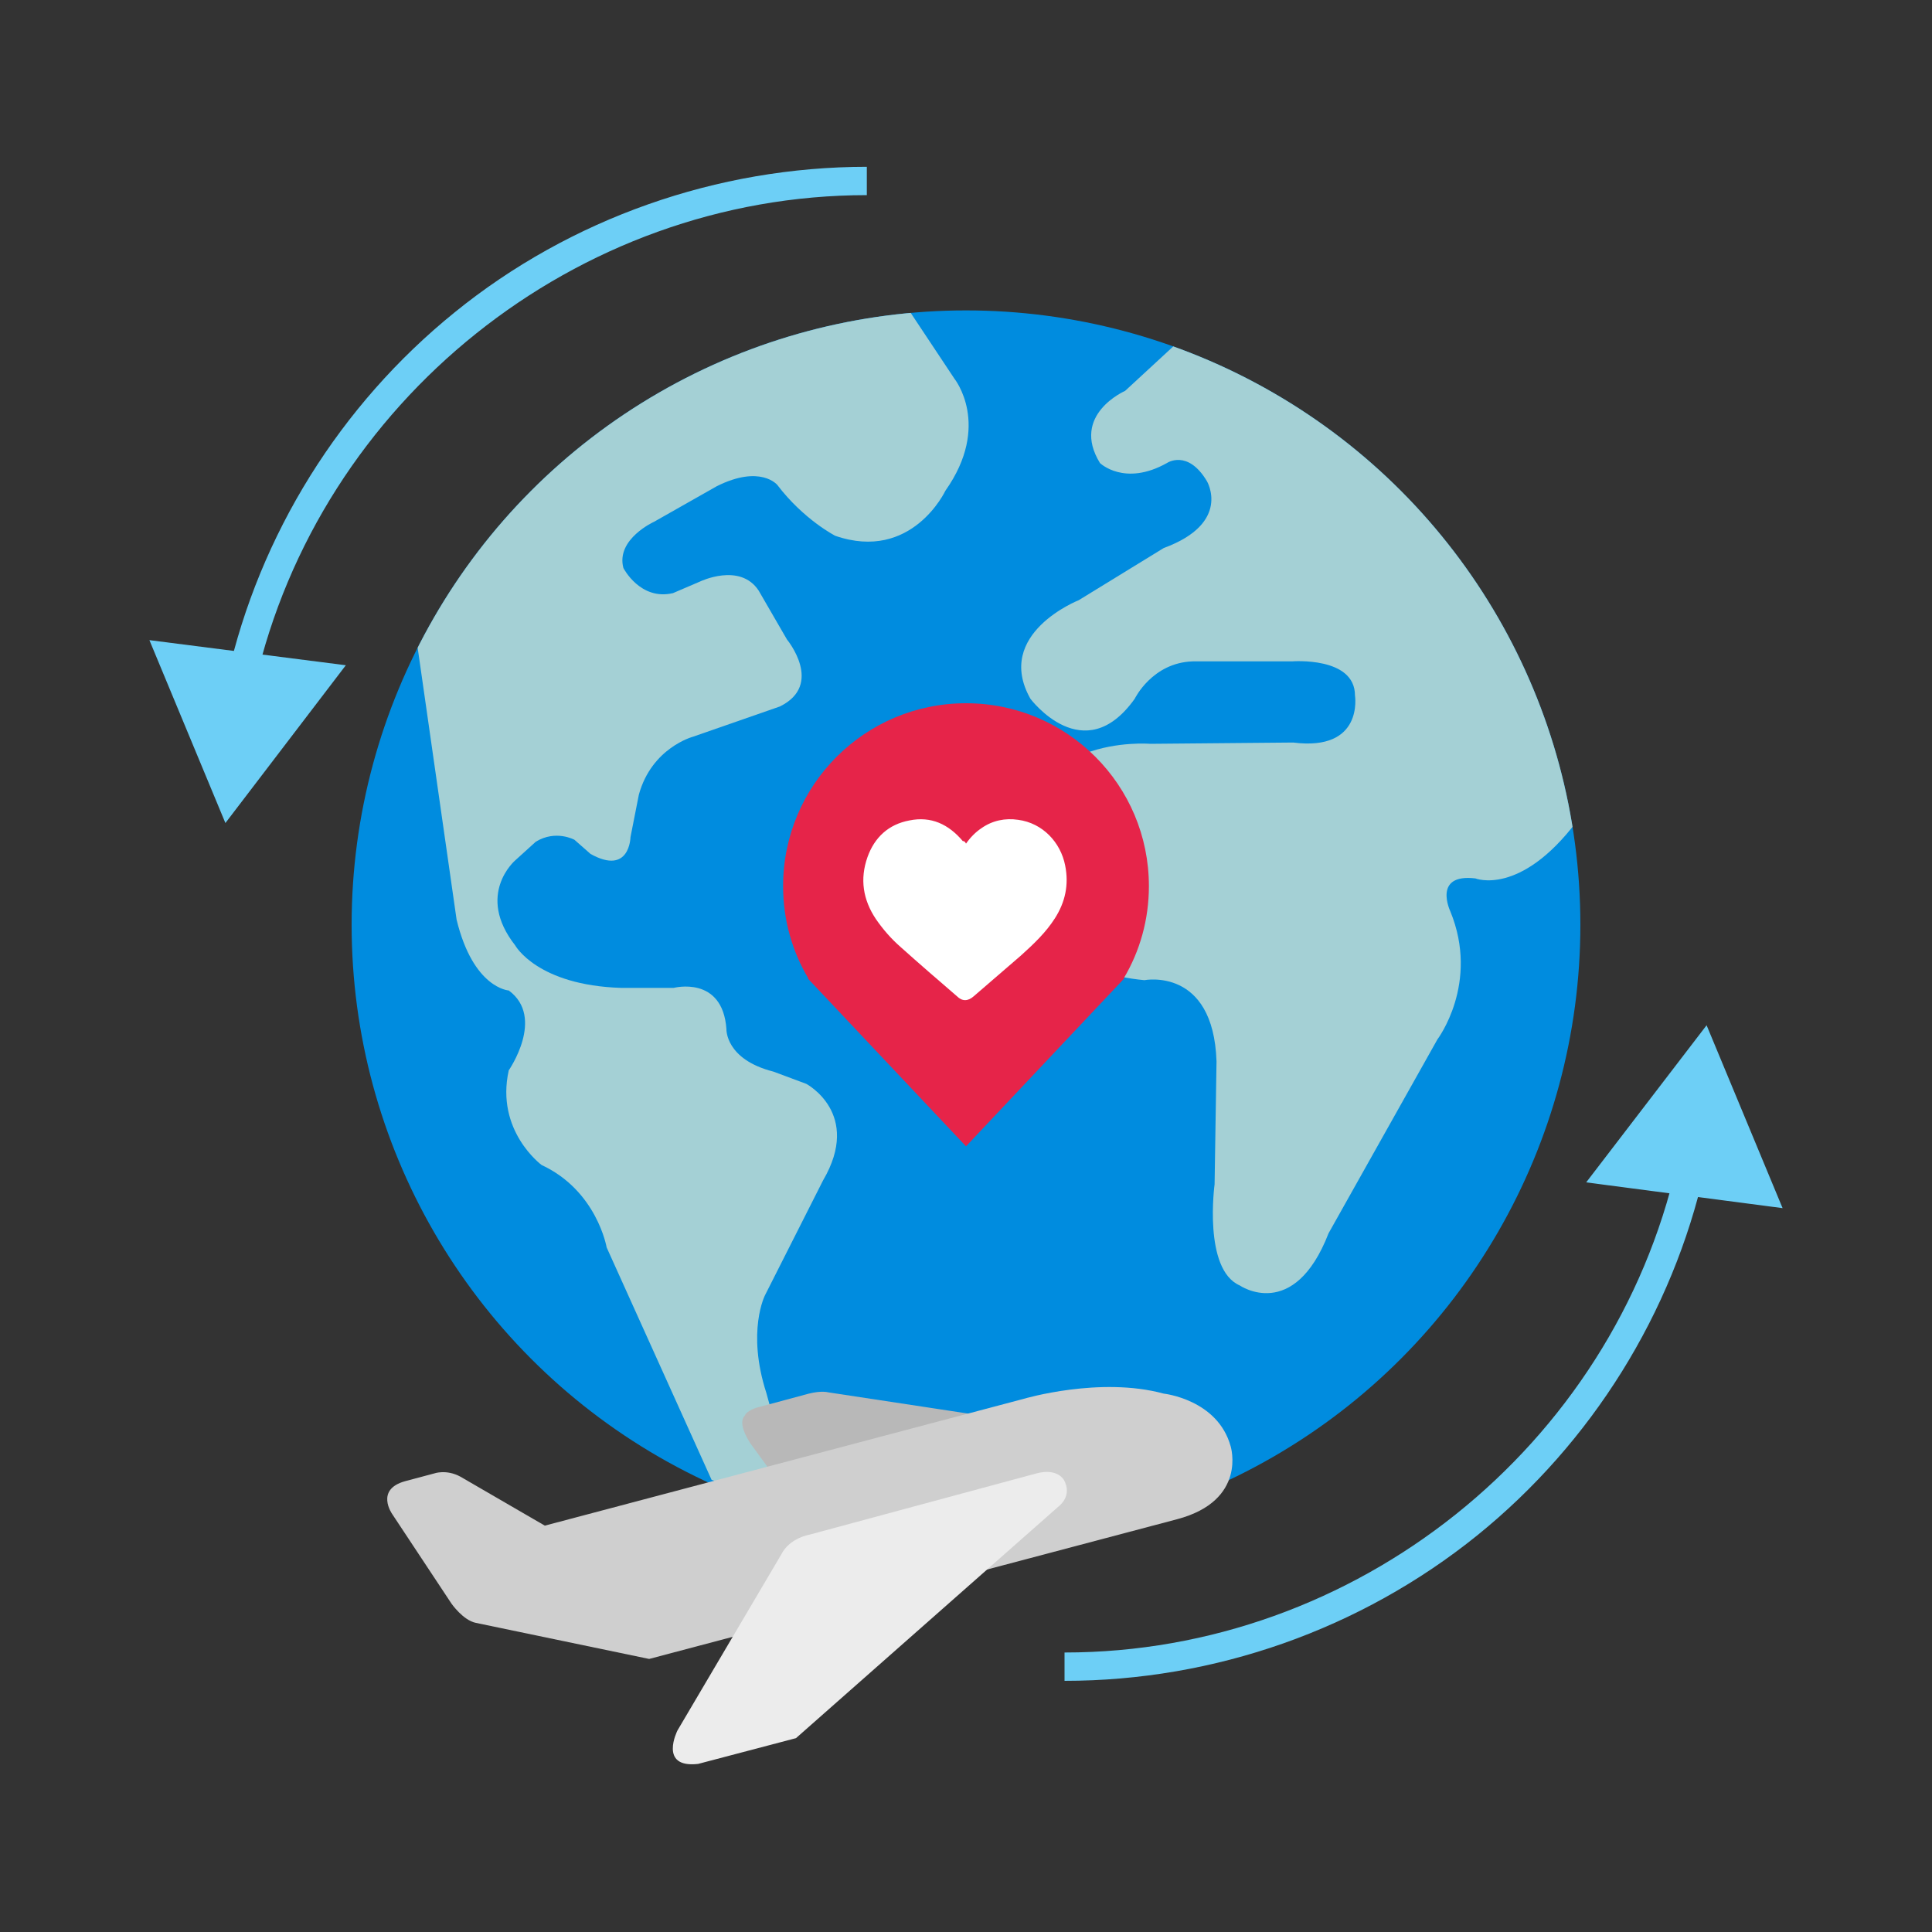
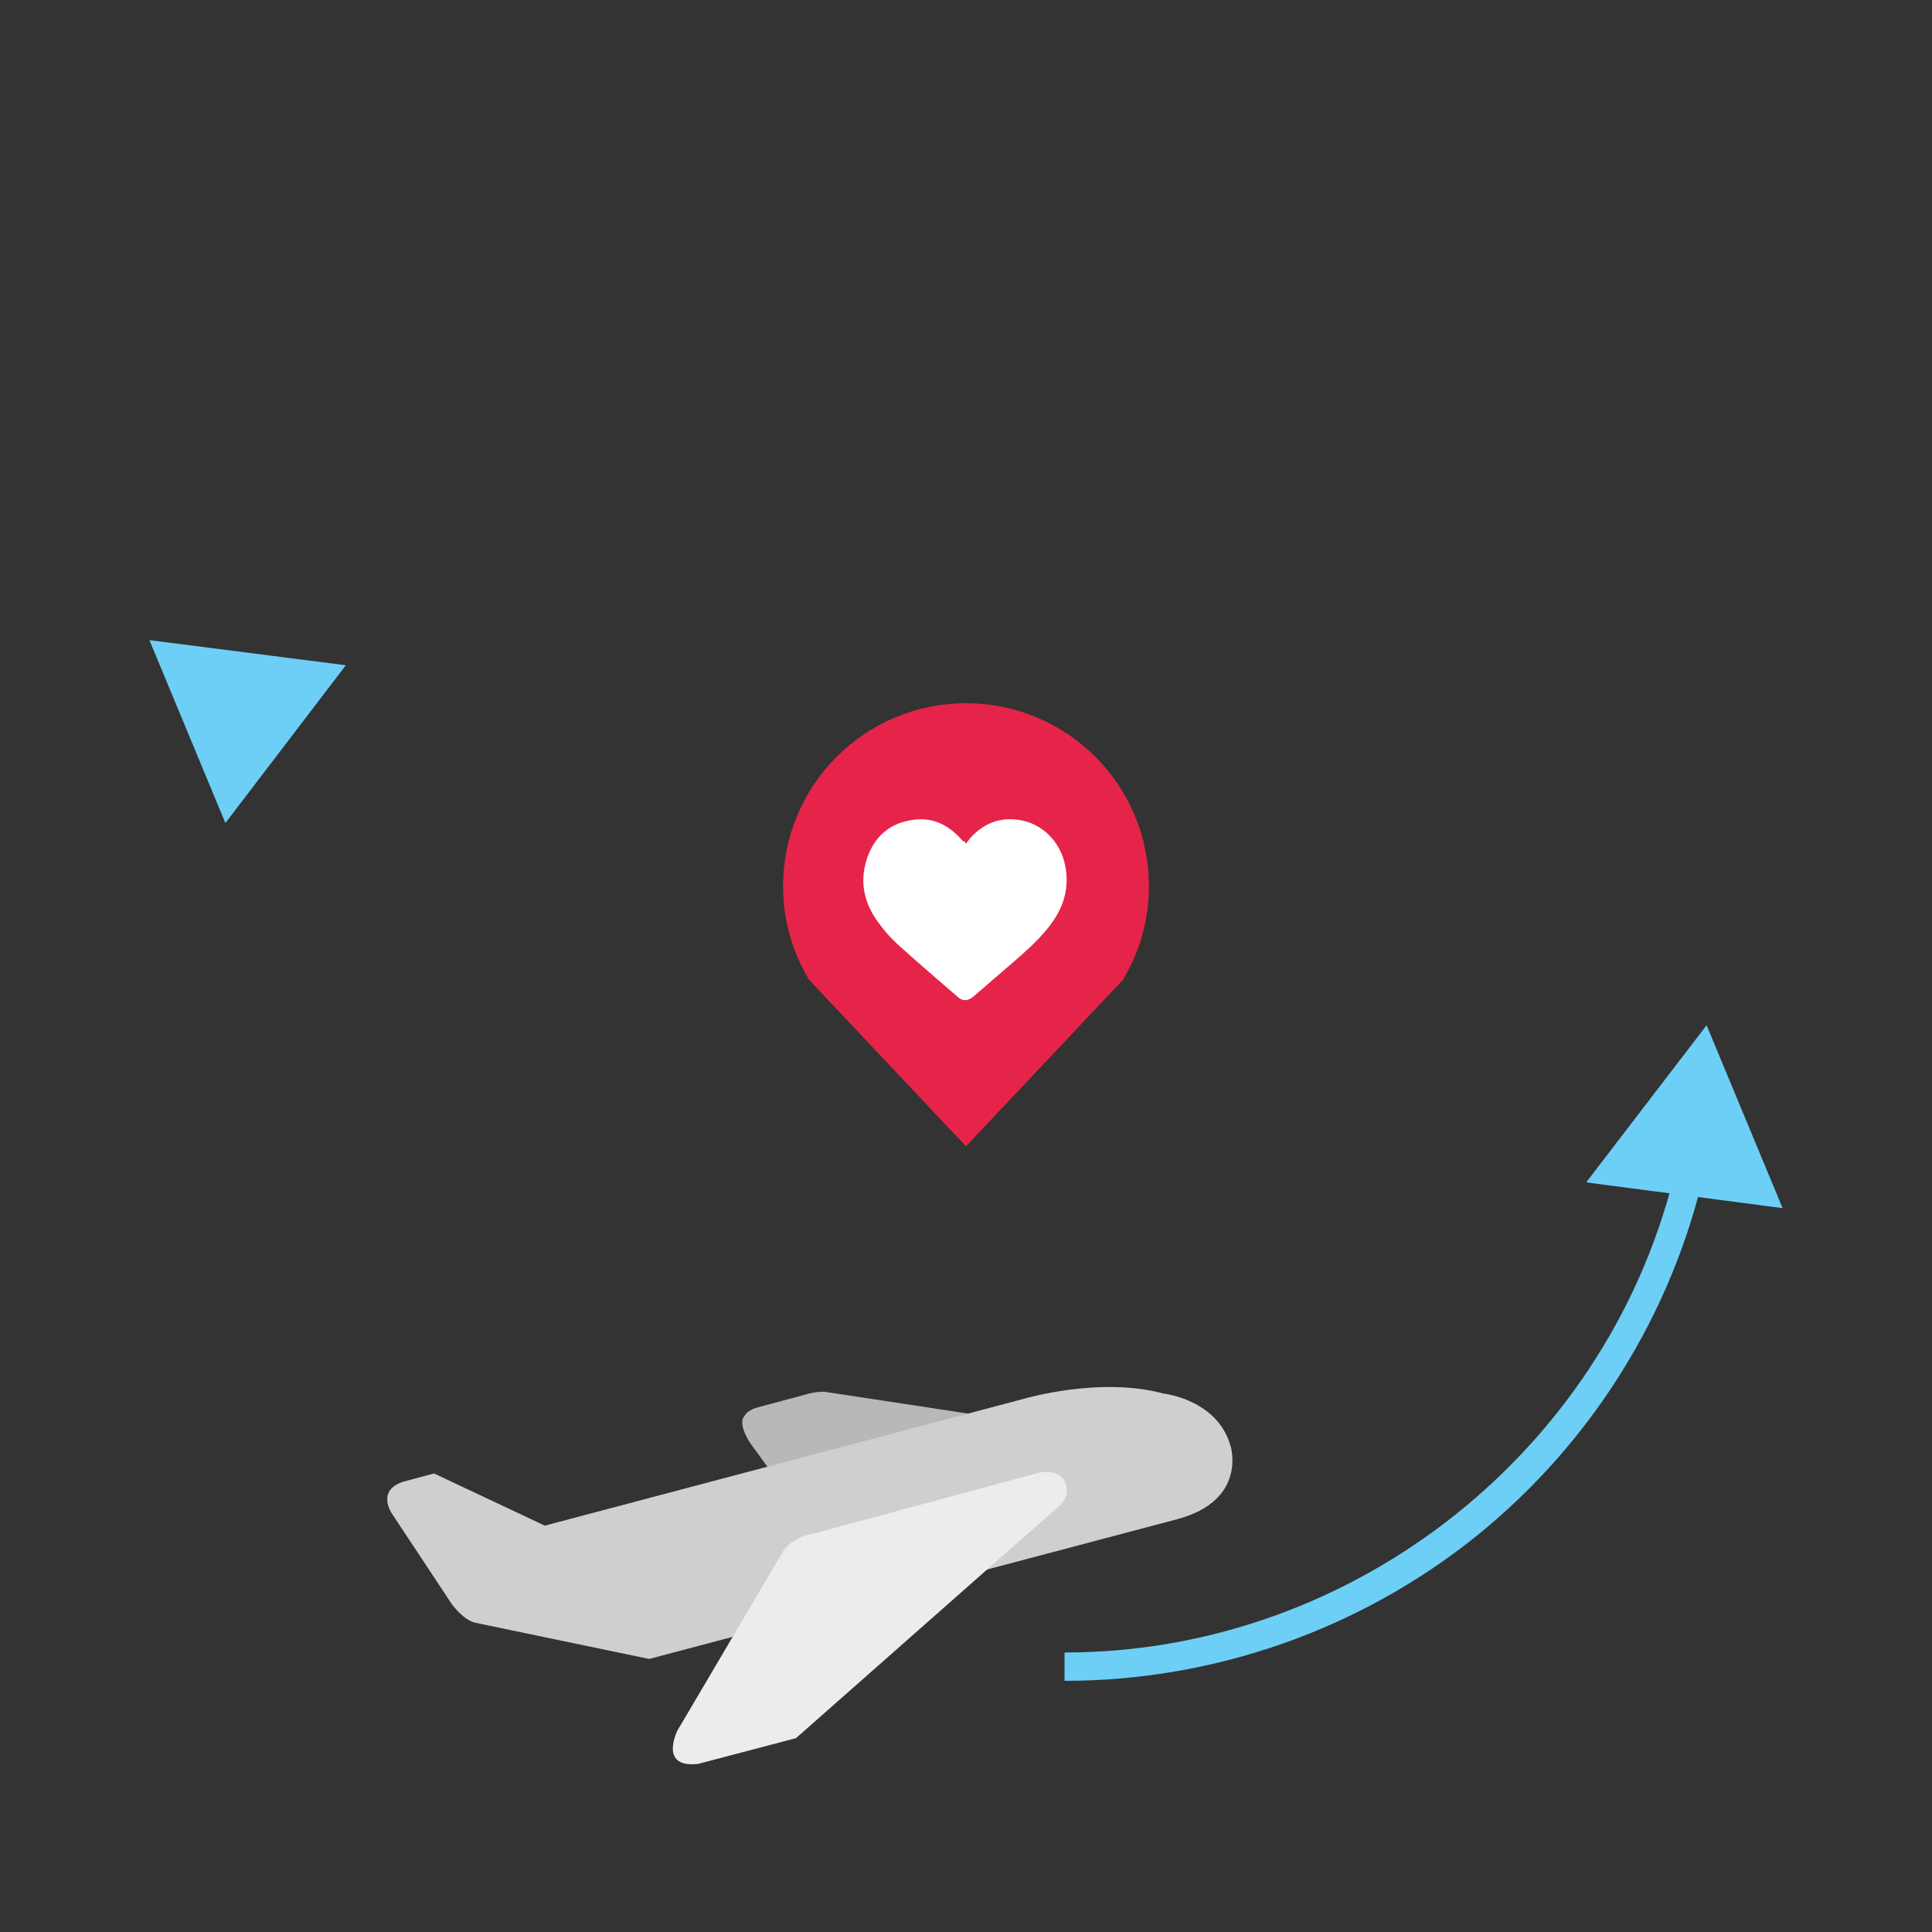
<svg xmlns="http://www.w3.org/2000/svg" xmlns:xlink="http://www.w3.org/1999/xlink" version="1.1" id="Layer_1" x="0px" y="0px" viewBox="0 0 300 300" style="enable-background:new 0 0 300 300;" xml:space="preserve">
  <rect x="0" y="0" width="300" height="300" fill="#333333" stroke="none" />
  <style type="text/css">
	.st0{fill:#FFFFFF;}
	.st1{fill:#6DCFF6;}
	.st2{clip-path:url(#SVGID_00000181806735868965674130000008019026636642934149_);fill:#008CDF;}
	.st3{clip-path:url(#SVGID_00000181806735868965674130000008019026636642934149_);fill:#A4D0D5;}
	.st4{fill:#E62449;}
	.st5{fill:#B8B8B8;}
	.st6{fill:#CFCFCF;}
	.st7{fill:#ECECEC;}
</style>
  <g>
-     <path class="st0" d="M610.1,857.7c108.7,0,217.3,0,326.1,0c0,87.2,0,174.5,0,261.8c-108.7,0-217.4,0-326.1,0   C610.1,1032.3,610.1,945,610.1,857.7z M775.1,933.8c-0.8-1-1.4-1.9-2.1-2.7c-12.4-15-28.1-22-47.5-18.2   c-18.7,3.6-31.1,15.2-37.5,32.8c-7.1,19.6-4,38.1,7.3,55.5c6.2,9.6,13.9,18,22.3,25.6c16.5,14.8,33.3,29.2,50.1,43.8   c4.9,4.2,10.2,4.1,15.2-0.3c14-12.1,28.1-24.1,42-36.3c11.3-10,22.2-20.5,30.5-33.3c9.4-14.6,12.8-30.3,9.2-47.4   c-4.4-21-20.4-37.9-42.3-40.9c-12-1.6-23,0.7-33.1,7.5C783.7,923.7,779.2,928.3,775.1,933.8z" />
    <path d="M775.1,933.8c4.1-5.5,8.6-10.2,14-13.8c10-6.8,21.1-9.2,33.1-7.5c21.9,3,37.8,19.9,42.3,40.9c3.6,17.1,0.2,32.8-9.2,47.4   c-8.3,12.8-19.1,23.3-30.5,33.3c-13.9,12.2-28,24.3-42,36.3c-5,4.3-10.3,4.5-15.2,0.3c-16.7-14.5-33.5-29-50.1-43.8   c-8.5-7.6-16.1-16-22.3-25.6c-11.3-17.3-14.4-35.9-7.3-55.5c6.4-17.6,18.8-29.2,37.5-32.8c19.5-3.8,35.1,3.2,47.5,18.2   C773.7,932,774.3,932.8,775.1,933.8z" />
  </g>
  <g>
    <g>
      <g>
        <path class="st1" d="M165.3,261v-4.4c45.2,0,85.1-31.9,95.1-75.9l4.3,1c-5,22.2-17.5,42.3-35.3,56.7     C211.3,253,188.6,261,165.3,261z" />
      </g>
      <g>
        <g>
          <polygon class="st1" points="276.8,187.6 265,159.2 246.3,183.6     " />
        </g>
      </g>
    </g>
    <g>
      <g>
-         <path class="st1" d="M39.6,106.2l-4.3-1c5-22.2,17.5-42.3,35.3-56.7c18-14.6,40.8-22.6,64-22.6v4.4     C89.5,30.3,49.6,62.3,39.6,106.2z" />
-       </g>
+         </g>
      <g>
        <g>
          <polygon class="st1" points="23.2,99.4 35,127.8 53.7,103.3     " />
        </g>
      </g>
    </g>
    <g>
      <defs>
-         <circle id="SVGID_1_" cx="150" cy="143.6" r="95.4" />
-       </defs>
+         </defs>
      <clipPath id="SVGID_00000175305234743195363950000017322596843721933440_">
        <use xlink:href="#SVGID_1_" style="overflow:visible;" />
      </clipPath>
      <circle style="clip-path:url(#SVGID_00000175305234743195363950000017322596843721933440_);fill:#008CDF;" cx="150" cy="143.6" r="95.4" />
      <path style="clip-path:url(#SVGID_00000175305234743195363950000017322596843721933440_);fill:#A4D0D5;" d="M138.9,44.8l9.3,14    c0,0,5.8,7.2-1.4,17.4c0,0-5.2,11.1-17.1,7c0,0-4.9-2.5-9-7.9c0,0-2.6-3.2-9.4,0.2l-9.7,5.5c0,0-6,2.7-4.8,7.2    c0,0,2.6,5.1,7.7,3.9l4.2-1.8c0,0,6.2-3,9.1,1.4l4.4,7.6c0,0,5.8,7-1.1,10.4l-13.5,4.7c0,0-6.4,1.7-8.4,9l-1.3,6.6    c0,0-0.1,6-6.2,2.6l-2.5-2.2c0,0-2.9-1.6-6,0.3l-3.2,2.9c0,0-6.2,5.3,0,13.2c0,0,3.4,6.2,16.5,6.6h8.1c0,0,7.6-2,8.2,6.4    c0,0-0.2,4.7,7.3,6.6l5.1,1.9c0,0,8.7,4.6,2.6,15l-9,17.8c0,0-2.9,5.6,0.2,15.2l4.9,17.8l-13.4-4.3l-16.3-36.1    c0,0-1.5-8.8-10.1-12.8c0,0-7.2-5.3-5.1-14.7c0,0,5.7-8.2,0-12.4c0,0-5.5-0.3-8.1-11l-6.2-43.3C64.9,99.4,76.6,46.8,138.9,44.8z" />
-       <path style="clip-path:url(#SVGID_00000175305234743195363950000017322596843721933440_);fill:#A4D0D5;" d="M183.8,52.3l-9.1,8.4    c0,0-8.5,3.7-3.9,11.2c0,0,3.8,3.7,10.4,0c0,0,3.2-2.2,6.2,2.8c0,0,3.9,6.5-6.7,10.4l-13.2,8.1c0,0-13.2,5.2-7.5,15.3    c0,0,8.3,11.1,16.2,0c0,0,2.7-5.6,9-5.8h15.4c0,0,9.8-0.8,9.8,5.3c0,0,1.4,8.7-9.6,7.3l-22.2,0.2c0,0-20.2-1.7-20.2,17    c0,0-1.8,17.7,19.3,19.7c0,0,10.7-2.1,11.2,12.6l-0.3,19.1c0,0-1.8,13.2,3.9,15.7c0,0,8.4,5.8,13.8-8.1l16.9-30.1    c0,0,6.6-8.7,2-19.9c0,0-2.8-5.9,3.9-5.1c0,0,6.9,2.8,15.7-8.8C245,127.8,250.8,74.9,183.8,52.3z" />
    </g>
    <g>
      <path class="st4" d="M178.4,137.6c0-15.7-12.7-28.4-28.4-28.4c-15.7,0-28.4,12.7-28.4,28.4c0,5.2,1.4,10.1,3.9,14.3h-0.1    l24.6,26.1l24.6-26.1h-0.1C177,147.7,178.4,142.8,178.4,137.6z" />
      <path class="st0" d="M150,131c0.7-1,1.5-1.8,2.4-2.4c1.7-1.2,3.7-1.6,5.7-1.3c3.8,0.5,6.6,3.5,7.3,7.1c0.6,3,0,5.7-1.6,8.2    c-1.4,2.2-3.3,4-5.3,5.8c-2.4,2.1-4.9,4.2-7.3,6.3c-0.9,0.8-1.8,0.8-2.6,0c-2.9-2.5-5.8-5-8.7-7.6c-1.5-1.3-2.8-2.8-3.9-4.4    c-2-3-2.5-6.2-1.3-9.6c1.1-3.1,3.3-5.1,6.5-5.7c3.4-0.7,6.1,0.6,8.3,3.2C149.8,130.6,149.9,130.8,150,131z" />
    </g>
    <g>
      <path class="st5" d="M151,219.6l-22.4-3.4c0,0-1-0.3-3,0.2l-7.8,2.1c0,0-1.8,0.4-2.2,1.4c0,0-1.2,0.9,0.9,4.2l2.7,3.7L151,219.6z" />
-       <path class="st6" d="M84.6,236.9l74.4-19.7c0,0,11.8-3.5,21.7-0.8c0,0,8.4,0.9,10.4,8.2c0,0,2.6,8.4-8.3,11.3l-82,21.7L73.9,252    c-2-0.4-3.8-3-3.8-3l-9.2-13.9c0,0-2.7-3.8,2-5.1l4.5-1.2c0,0,1.9-0.7,4.1,0.5L84.6,236.9z" />
+       <path class="st6" d="M84.6,236.9l74.4-19.7c0,0,11.8-3.5,21.7-0.8c0,0,8.4,0.9,10.4,8.2c0,0,2.6,8.4-8.3,11.3l-82,21.7L73.9,252    c-2-0.4-3.8-3-3.8-3l-9.2-13.9c0,0-2.7-3.8,2-5.1l4.5-1.2L84.6,236.9z" />
      <path class="st7" d="M125.7,238.3c0,0-3.1,0.5-4.4,3.1l-16.1,27.3c0,0-3,5.9,3.2,5.2l15.2-4l40.8-36c0,0,2.2-1.6,0.8-4.1    c0,0-1-1.9-4.3-1L125.7,238.3z" />
    </g>
  </g>
</svg>